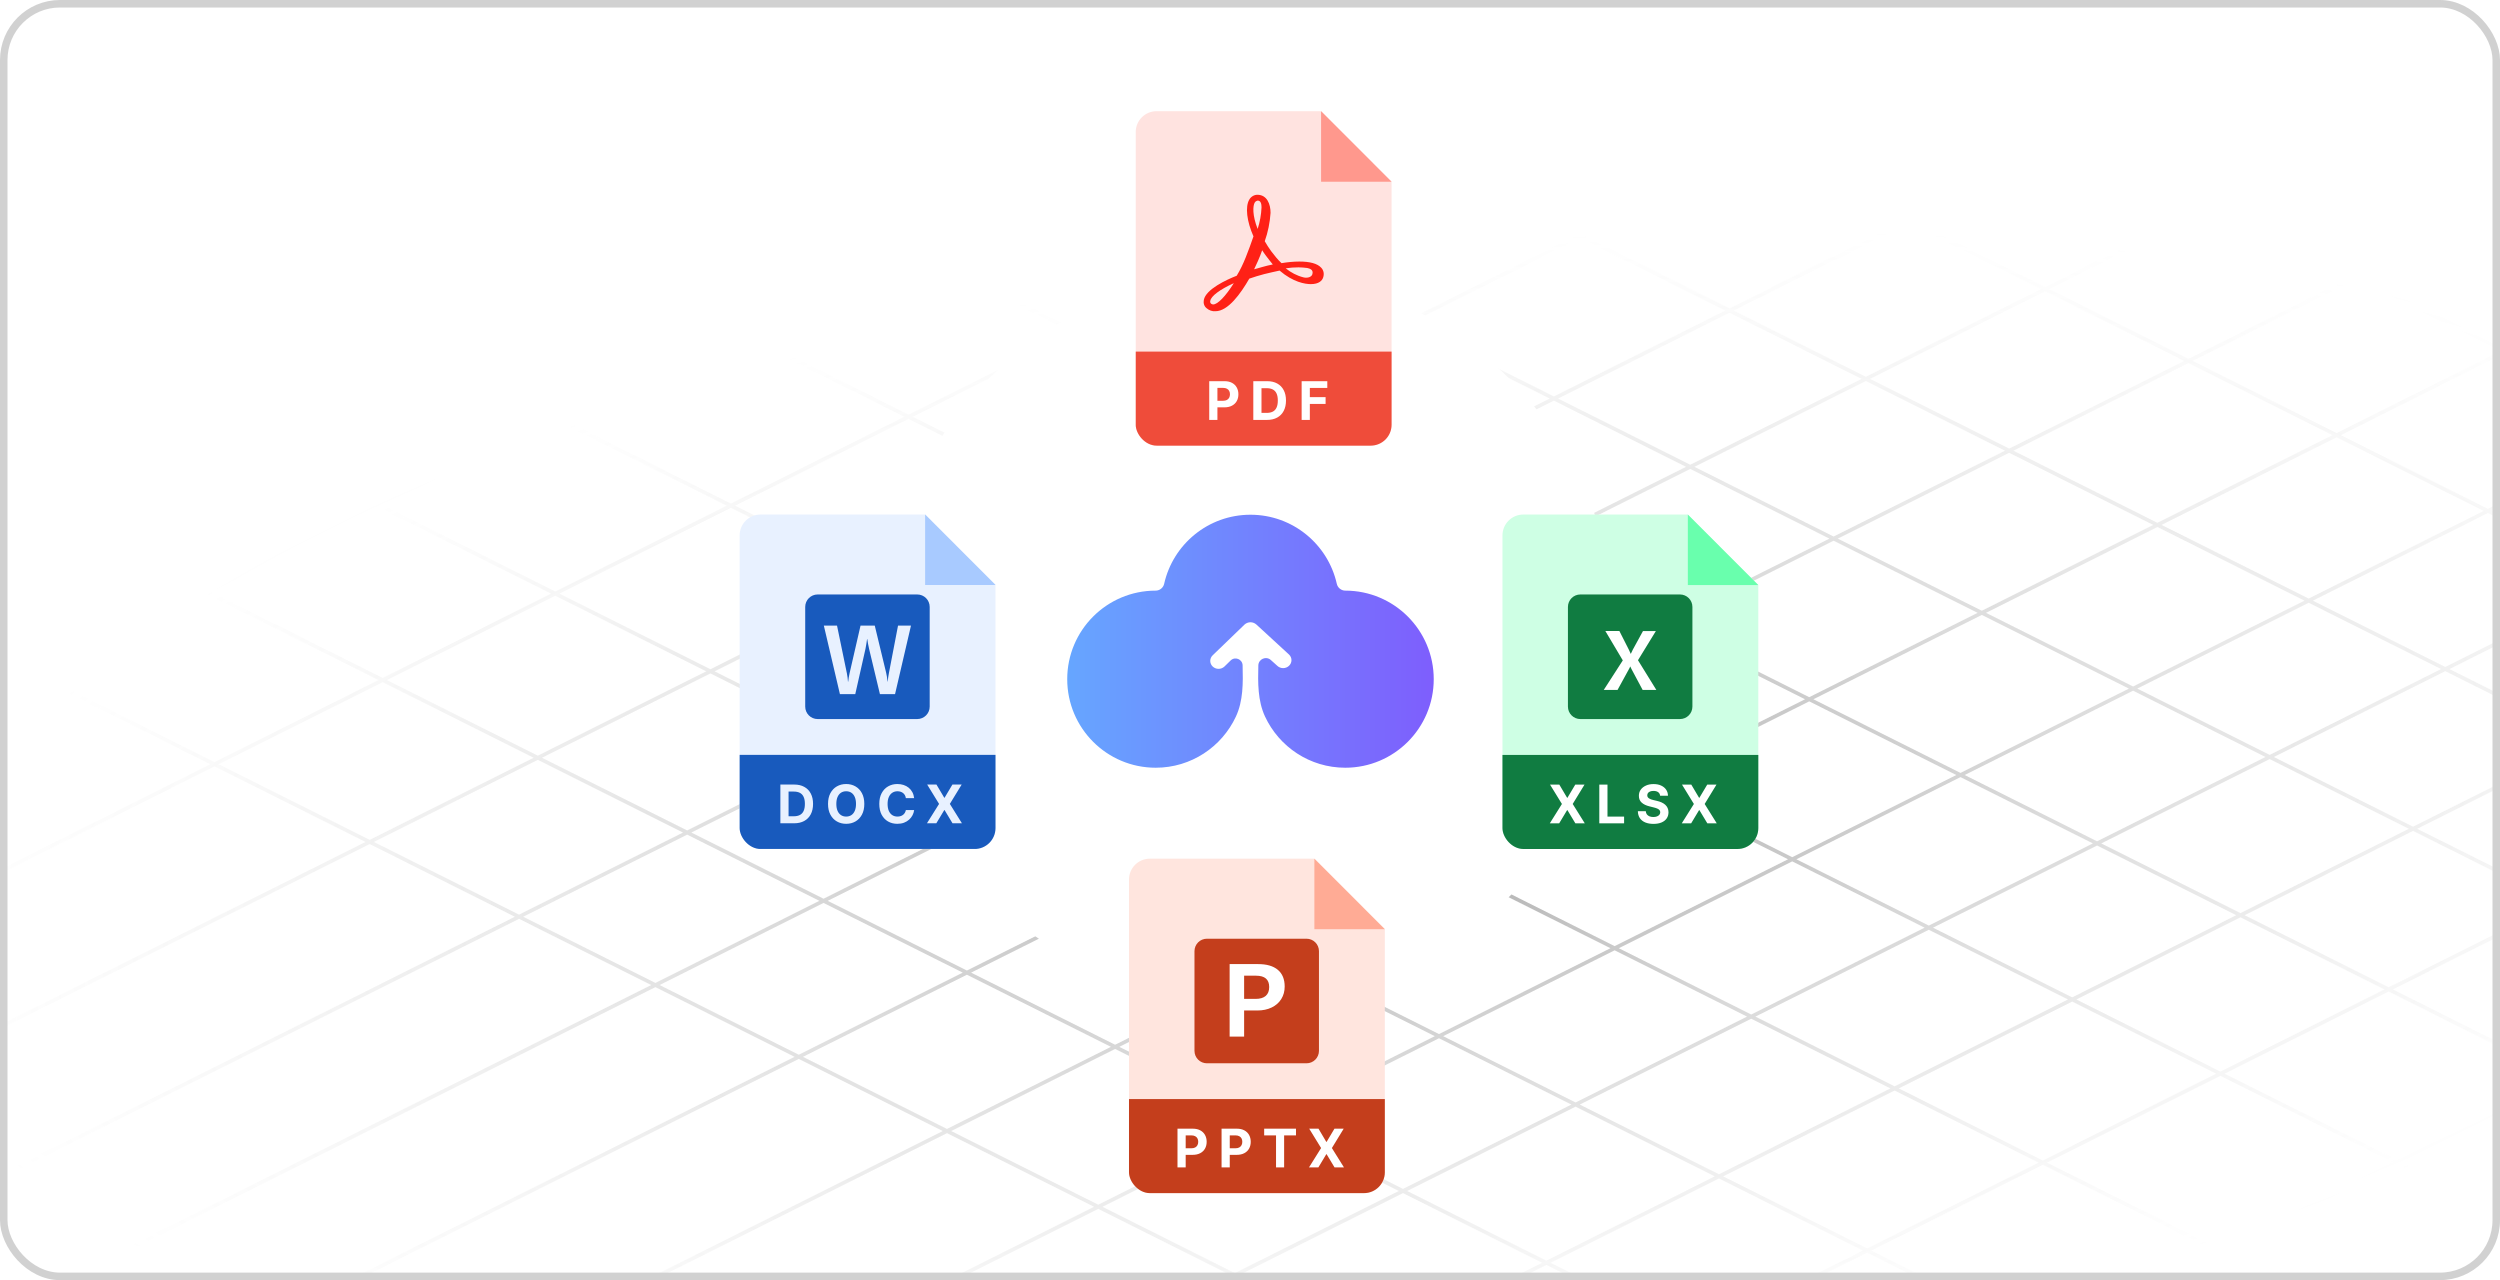
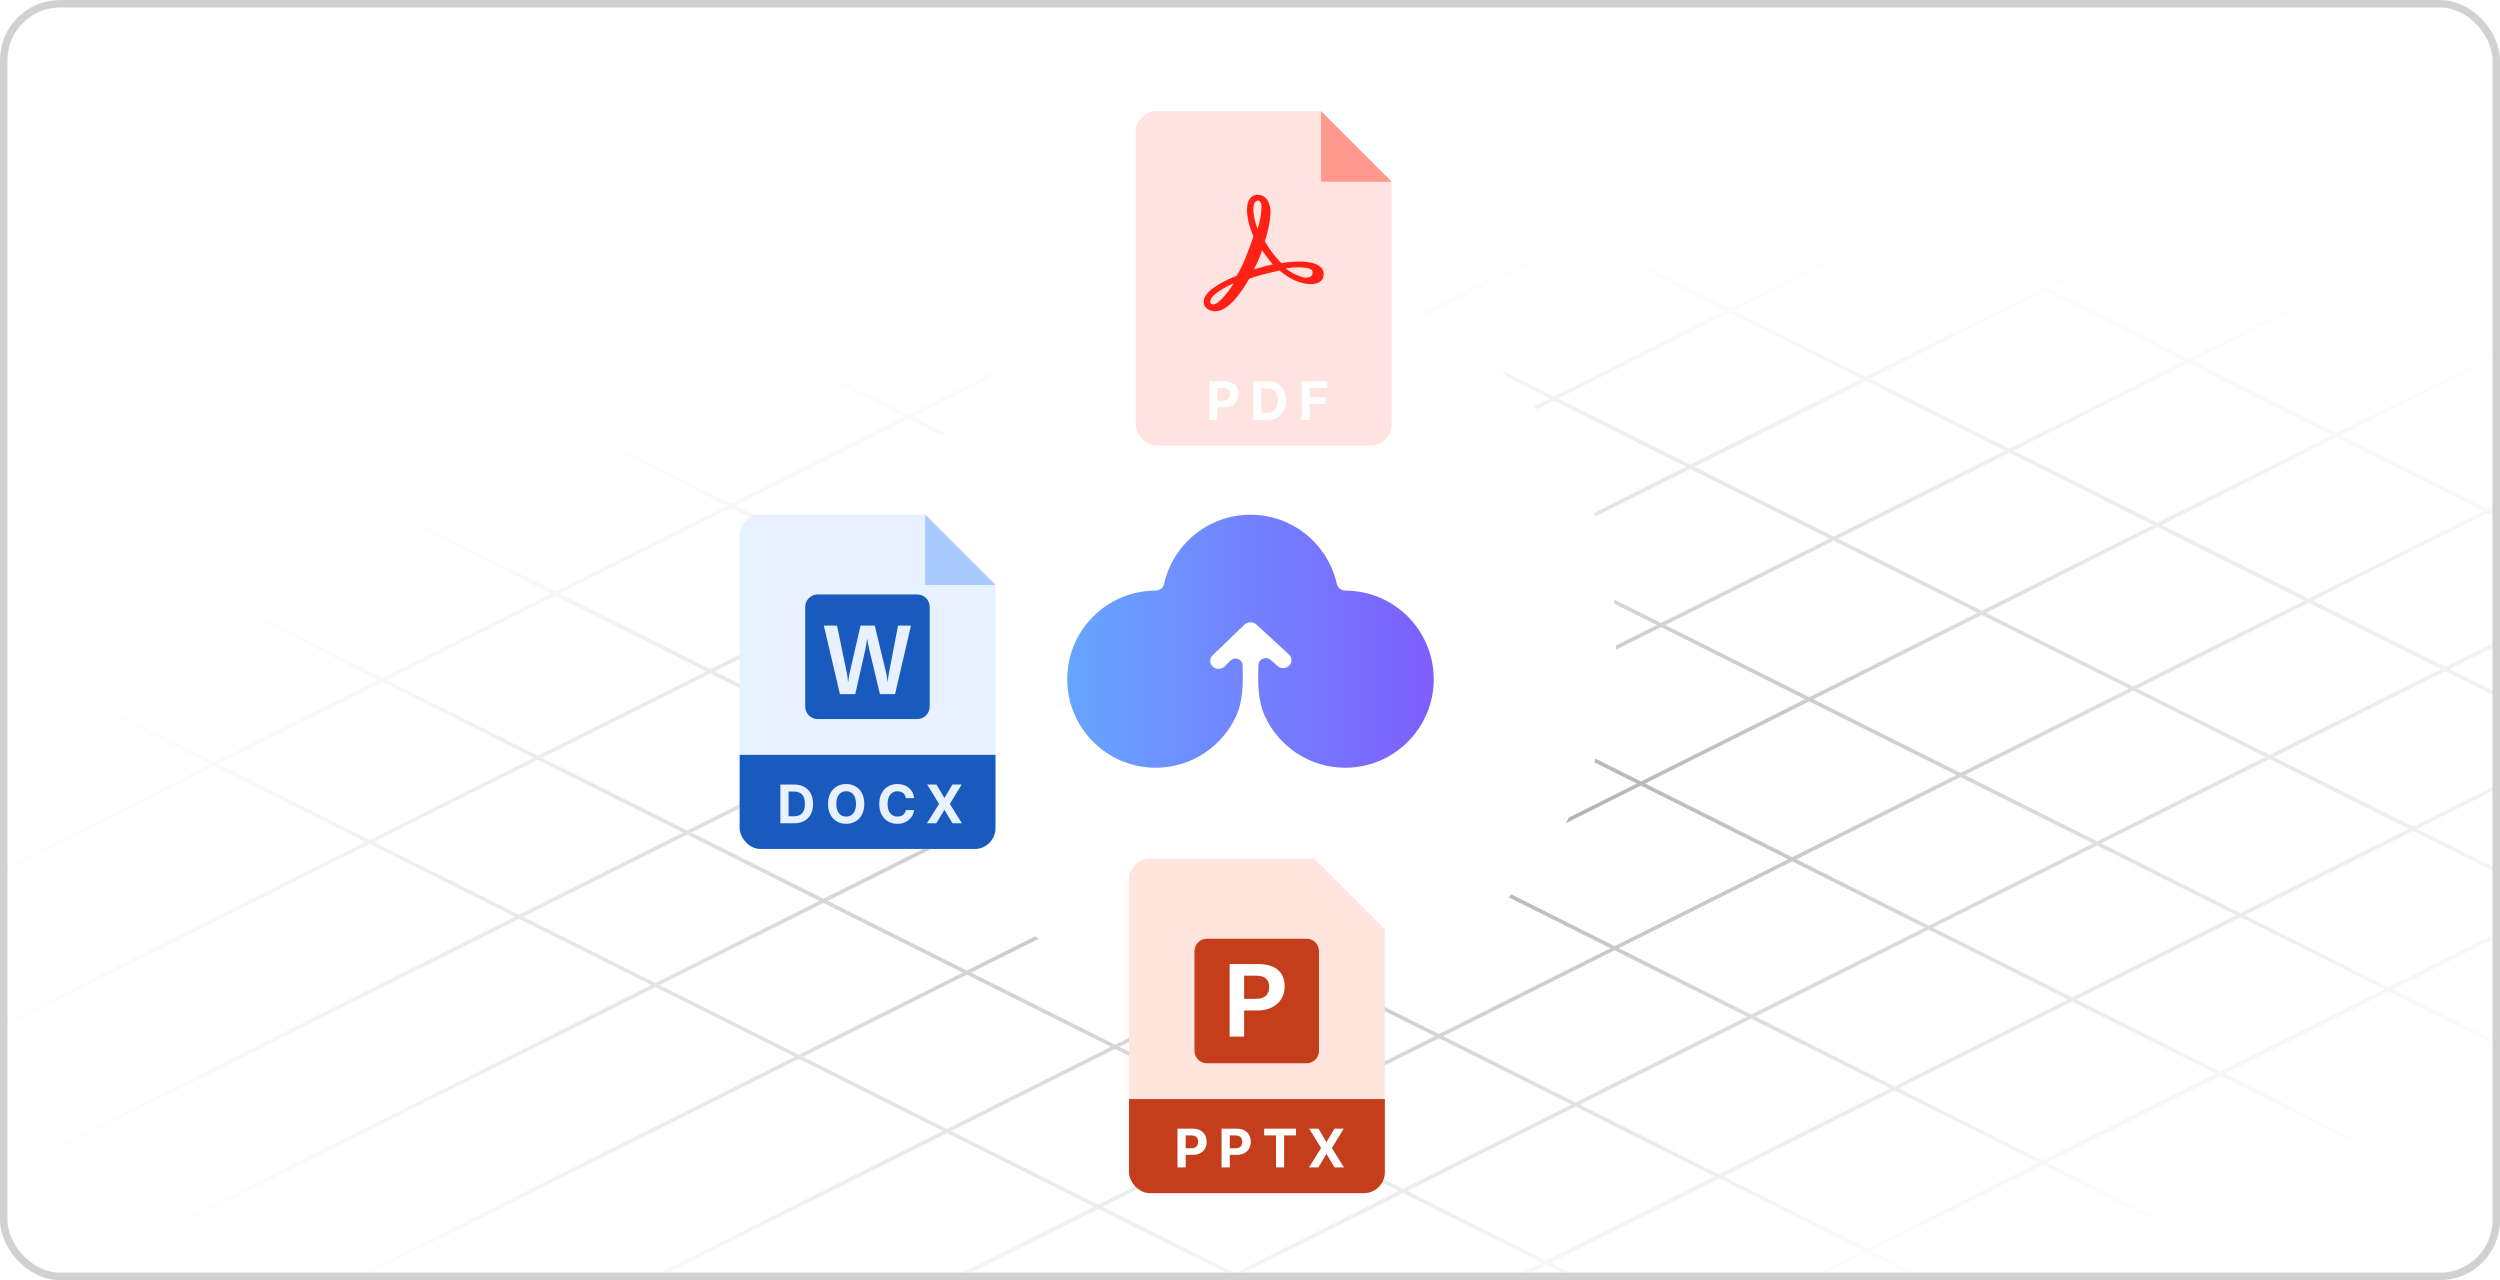
<svg xmlns="http://www.w3.org/2000/svg" width="332" height="170" viewBox="0 0 332 170" fill="none">
  <g clip-path="url(#clip0_4252_17165)">
    <rect width="332" height="170" rx="7.971" fill="white" />
-     <path opacity="0.38" d="M-42.232 177.408L487.617 -87.921M-58.469 165.675L471.38 -99.653M-76.957 154.298L452.892 -111.031M-95.801 140.313L434.048 -125.015M-115 126.329L414.849 -139M442.937 309.033L-86.912 43.705M-24.239 186.535L505.61 -78.794M449.489 289.951L-80.36 24.623M-6.246 196.594L523.603 -68.734M456.965 270.741L-72.883 5.412M11.747 207.296L541.596 -58.033M465.077 251.441L-64.772 -13.887M29.74 218.405L559.589 -46.924M473.593 232.086L-56.256 -33.243M47.733 227.561L577.582 -37.768M480.174 213L-49.675 -52.329M65.726 237.62L595.575 -27.708M487.651 193.789L-42.198 -71.54M83.719 248.321L613.568 -17.007M108.754 259.301L638.603 -6.027M133.287 270.797L663.136 5.469M507.955 180.603L-21.894 -84.726M530.101 167.857L0.252 -97.472M559.589 160.264L29.74 -105.064M586.979 152.243L57.13 -113.085" stroke="url(#paint0_radial_4252_17165)" stroke-width="0.498" />
+     <path opacity="0.38" d="M-42.232 177.408L487.617 -87.921M-58.469 165.675L471.38 -99.653M-76.957 154.298L452.892 -111.031M-95.801 140.313L434.048 -125.015M-115 126.329L414.849 -139M442.937 309.033L-86.912 43.705M-24.239 186.535L505.61 -78.794M449.489 289.951L-80.36 24.623M-6.246 196.594L523.603 -68.734M456.965 270.741L-72.883 5.412M11.747 207.296L541.596 -58.033M465.077 251.441L-64.772 -13.887M29.74 218.405L559.589 -46.924M473.593 232.086L-56.256 -33.243M47.733 227.561L577.582 -37.768M480.174 213L-49.675 -52.329M65.726 237.62L595.575 -27.708M487.651 193.789L-42.198 -71.54M83.719 248.321L613.568 -17.007M108.754 259.301L638.603 -6.027M133.287 270.797M507.955 180.603L-21.894 -84.726M530.101 167.857L0.252 -97.472M559.589 160.264L29.74 -105.064M586.979 152.243L57.13 -113.085" stroke="url(#paint0_radial_4252_17165)" stroke-width="0.498" />
    <g filter="url(#filter0_i_4252_17165)">
      <ellipse cx="165.869" cy="84.155" rx="48.74" ry="48.782" fill="white" />
    </g>
    <path d="M167.107 88.368C167.046 90.676 167.021 93.058 167.994 95.152C169.863 99.169 173.932 101.954 178.651 101.954C185.14 101.954 190.4 96.689 190.4 90.194C190.4 83.7 185.14 78.435 178.651 78.435C178.116 78.435 177.646 78.057 177.528 77.534C176.353 72.281 171.666 68.356 166.063 68.356C160.461 68.356 155.774 72.281 154.599 77.534C154.482 78.057 154.011 78.435 153.475 78.435C146.987 78.435 141.727 83.7 141.727 90.194C141.727 96.689 146.987 101.954 153.475 101.954C158.189 101.954 162.254 99.176 164.126 95.166C165.105 93.067 165.08 90.676 165.019 88.36C164.997 87.542 164.012 87.141 163.426 87.714L162.607 88.515C162.4 88.712 162.119 88.823 161.826 88.823C161.533 88.823 161.252 88.712 161.045 88.515C160.838 88.317 160.721 88.049 160.721 87.769C160.721 87.489 160.838 87.221 161.045 87.023L165.282 82.934C165.386 82.839 165.51 82.764 165.645 82.714C165.912 82.609 166.213 82.609 166.481 82.714C166.616 82.764 166.739 82.839 166.844 82.934L171.183 86.924C171.286 87.022 171.368 87.138 171.423 87.266C171.479 87.394 171.508 87.531 171.508 87.67C171.508 87.809 171.479 87.946 171.423 88.074C171.368 88.202 171.286 88.319 171.183 88.416C171.08 88.515 170.959 88.593 170.824 88.646C170.69 88.699 170.547 88.727 170.402 88.727C170.256 88.727 170.112 88.699 169.978 88.646C169.844 88.593 169.723 88.515 169.62 88.416L168.768 87.651C168.135 87.084 167.129 87.518 167.107 88.368Z" fill="url(#paint1_linear_4252_17165)" />
    <g filter="url(#filter1_d_4252_17165)">
      <g clip-path="url(#clip1_4252_17165)">
        <path d="M132.201 111.537H98.225L98.225 67.12H122.84L132.201 76.489V111.537Z" fill="#E8F1FF" />
        <path d="M132.218 76.477L122.857 67.107V76.477H132.218Z" fill="#A8CAFF" />
        <rect x="98.225" y="99.035" width="33.977" height="12.492" fill="#185ABD" />
        <path d="M105.457 108.123H103.633V102.978H105.472C105.989 102.978 106.435 103.081 106.808 103.287C107.182 103.491 107.469 103.785 107.67 104.169C107.873 104.552 107.974 105.011 107.974 105.545C107.974 106.081 107.873 106.542 107.67 106.927C107.469 107.312 107.18 107.608 106.803 107.814C106.428 108.02 105.979 108.123 105.457 108.123ZM104.721 107.191H105.412C105.733 107.191 106.004 107.134 106.223 107.02C106.444 106.904 106.61 106.726 106.72 106.485C106.833 106.242 106.889 105.929 106.889 105.545C106.889 105.165 106.833 104.854 106.72 104.613C106.61 104.372 106.445 104.195 106.226 104.081C106.006 103.967 105.736 103.91 105.414 103.91H104.721V107.191ZM114.78 105.55C114.78 106.111 114.674 106.589 114.461 106.982C114.25 107.376 113.962 107.676 113.597 107.884C113.234 108.09 112.825 108.193 112.371 108.193C111.914 108.193 111.504 108.089 111.141 107.881C110.777 107.674 110.49 107.373 110.279 106.98C110.068 106.586 109.962 106.11 109.962 105.55C109.962 104.989 110.068 104.512 110.279 104.118C110.49 103.725 110.777 103.425 111.141 103.219C111.504 103.012 111.914 102.908 112.371 102.908C112.825 102.908 113.234 103.012 113.597 103.219C113.962 103.425 114.25 103.725 114.461 104.118C114.674 104.512 114.78 104.989 114.78 105.55ZM113.678 105.55C113.678 105.187 113.623 104.88 113.514 104.631C113.407 104.381 113.256 104.192 113.06 104.063C112.864 103.934 112.634 103.87 112.371 103.87C112.108 103.87 111.879 103.934 111.683 104.063C111.487 104.192 111.335 104.381 111.226 104.631C111.119 104.88 111.065 105.187 111.065 105.55C111.065 105.914 111.119 106.22 111.226 106.47C111.335 106.719 111.487 106.908 111.683 107.037C111.879 107.166 112.108 107.231 112.371 107.231C112.634 107.231 112.864 107.166 113.06 107.037C113.256 106.908 113.407 106.719 113.514 106.47C113.623 106.22 113.678 105.914 113.678 105.55ZM121.398 104.779H120.298C120.278 104.637 120.237 104.51 120.175 104.4C120.113 104.288 120.034 104.192 119.937 104.113C119.839 104.035 119.727 103.974 119.6 103.933C119.474 103.891 119.338 103.87 119.19 103.87C118.924 103.87 118.692 103.936 118.495 104.068C118.297 104.199 118.144 104.39 118.035 104.641C117.926 104.89 117.872 105.194 117.872 105.55C117.872 105.917 117.926 106.225 118.035 106.475C118.145 106.724 118.3 106.913 118.497 107.04C118.695 107.167 118.923 107.231 119.183 107.231C119.329 107.231 119.463 107.212 119.587 107.173C119.713 107.135 119.824 107.078 119.921 107.005C120.019 106.929 120.099 106.838 120.163 106.731C120.228 106.624 120.273 106.502 120.298 106.364L121.398 106.369C121.37 106.605 121.299 106.833 121.185 107.052C121.073 107.27 120.921 107.465 120.73 107.638C120.541 107.809 120.315 107.944 120.052 108.045C119.791 108.143 119.495 108.193 119.165 108.193C118.706 108.193 118.296 108.089 117.934 107.881C117.574 107.674 117.29 107.373 117.08 106.98C116.873 106.586 116.769 106.11 116.769 105.55C116.769 104.989 116.874 104.512 117.085 104.118C117.296 103.725 117.583 103.425 117.945 103.219C118.306 103.012 118.713 102.908 119.165 102.908C119.463 102.908 119.74 102.95 119.994 103.033C120.251 103.117 120.477 103.239 120.675 103.4C120.873 103.559 121.033 103.754 121.157 103.985C121.283 104.216 121.363 104.481 121.398 104.779ZM124.361 102.978L125.399 104.731H125.439L126.481 102.978H127.71L126.14 105.55L127.745 108.123H126.494L125.439 106.367H125.399L124.343 108.123H123.098L124.708 105.55L123.128 102.978H124.361Z" fill="#E8F1FF" />
        <path d="M108.585 94.281H121.81C122.722 94.281 123.463 93.54 123.463 92.626V79.39C123.463 78.476 122.722 77.735 121.81 77.735H108.585C107.672 77.735 106.932 78.476 106.932 79.39V92.626C106.932 93.54 107.672 94.281 108.585 94.281Z" fill="#185ABD" />
        <path d="M112.557 88.754C112.585 88.97 112.602 89.158 112.611 89.319H112.642C112.655 89.167 112.679 88.983 112.715 88.767C112.75 88.552 112.785 88.37 112.819 88.222L114.279 81.869H116.168L117.679 88.126C117.755 88.435 117.818 88.828 117.868 89.306H117.893C117.914 88.977 117.966 88.596 118.05 88.164L119.259 81.869H120.978L118.863 90.969H116.854L115.412 84.941C115.37 84.767 115.323 84.541 115.271 84.262C115.218 83.983 115.186 83.779 115.173 83.653H115.148C115.131 83.801 115.099 84.02 115.05 84.312C115.002 84.604 114.963 84.82 114.934 84.96L113.58 90.969H111.541L109.406 81.869H111.156L112.472 88.234C112.502 88.365 112.53 88.539 112.557 88.754Z" fill="#E8F1FF" />
      </g>
      <g clip-path="url(#clip2_4252_17165)">
        <path d="M233.504 111.537H199.527V67.12H224.143L233.504 76.489V111.537Z" fill="#CEFFE4" />
        <path d="M233.504 76.489L224.143 67.12V76.489H233.504Z" fill="#69FFAD" />
        <rect x="199.527" y="99.048" width="33.977" height="12.492" fill="#107C41" />
        <path d="M207.077 102.984L208.114 104.738H208.154L209.197 102.984H210.425L208.855 105.557L210.46 108.129H209.209L208.154 106.373H208.114L207.059 108.129H205.813L207.423 105.557L205.843 102.984H207.077ZM212.387 108.129V102.984H213.474V107.232H215.68V108.129H212.387ZM220.464 104.464C220.444 104.261 220.358 104.104 220.205 103.992C220.053 103.879 219.846 103.823 219.585 103.823C219.407 103.823 219.258 103.849 219.135 103.899C219.013 103.947 218.919 104.015 218.854 104.102C218.79 104.189 218.758 104.288 218.758 104.399C218.755 104.491 218.774 104.571 218.816 104.64C218.86 104.708 218.919 104.768 218.995 104.818C219.07 104.867 219.157 104.909 219.256 104.946C219.355 104.981 219.46 105.012 219.572 105.037L220.035 105.147C220.259 105.197 220.465 105.264 220.652 105.348C220.84 105.432 221.002 105.535 221.14 105.657C221.277 105.779 221.383 105.923 221.459 106.089C221.536 106.255 221.575 106.445 221.577 106.659C221.575 106.974 221.495 107.247 221.336 107.478C221.178 107.708 220.951 107.886 220.652 108.013C220.356 108.139 219.999 108.202 219.58 108.202C219.165 108.202 218.803 108.138 218.495 108.011C218.188 107.884 217.949 107.695 217.776 107.446C217.605 107.194 217.516 106.884 217.508 106.514H218.56C218.572 106.686 218.621 106.83 218.708 106.946C218.797 107.06 218.915 107.146 219.062 107.205C219.211 107.261 219.38 107.29 219.567 107.29C219.752 107.29 219.911 107.263 220.047 107.21C220.184 107.156 220.291 107.081 220.366 106.986C220.441 106.891 220.479 106.781 220.479 106.657C220.479 106.541 220.445 106.444 220.376 106.366C220.309 106.287 220.21 106.22 220.08 106.165C219.951 106.109 219.793 106.059 219.605 106.014L219.045 105.873C218.611 105.768 218.269 105.603 218.017 105.378C217.766 105.154 217.641 104.852 217.643 104.471C217.641 104.16 217.724 103.888 217.892 103.655C218.061 103.422 218.293 103.241 218.588 103.11C218.882 102.979 219.217 102.914 219.592 102.914C219.974 102.914 220.308 102.979 220.592 103.11C220.879 103.241 221.101 103.422 221.26 103.655C221.419 103.888 221.502 104.157 221.507 104.464H220.464ZM224.602 102.984L225.639 104.738H225.679L226.722 102.984H227.95L226.38 105.557L227.985 108.129H226.734L225.679 106.373H225.639L224.584 108.129H223.338L224.948 105.557L223.368 102.984H224.602Z" fill="white" />
        <path d="M209.874 94.281H223.099C224.012 94.281 224.752 93.54 224.752 92.626V79.39C224.752 78.476 224.012 77.735 223.099 77.735H209.874C208.961 77.735 208.221 78.476 208.221 79.39V92.626C208.221 93.54 208.961 94.281 209.874 94.281Z" fill="#107C41" />
        <path d="M212.98 90.41L215.508 86.49L213.192 82.591H215.055L216.319 85.084C216.436 85.321 216.516 85.497 216.559 85.613H216.576C216.659 85.424 216.746 85.241 216.838 85.062L218.189 82.592H219.899L217.524 86.468L219.96 90.41H218.14L216.68 87.673C216.611 87.557 216.553 87.435 216.505 87.308H216.484C216.441 87.432 216.384 87.551 216.315 87.662L214.811 90.41H212.98Z" fill="white" />
      </g>
      <g clip-path="url(#clip3_4252_17165)">
        <path d="M183.905 157.238H149.928V112.821H174.544L183.905 122.19V157.238Z" fill="#FFE5DE" />
-         <path d="M183.91 122.19L174.549 112.821V122.19H183.91Z" fill="#FFAB95" />
        <rect x="149.928" y="144.749" width="33.977" height="12.492" fill="#C43E1C" />
        <path d="M156.371 153.823V148.678H158.401C158.791 148.678 159.123 148.753 159.398 148.902C159.673 149.049 159.882 149.254 160.026 149.517C160.172 149.778 160.245 150.08 160.245 150.422C160.245 150.763 160.171 151.065 160.024 151.326C159.876 151.587 159.663 151.791 159.383 151.936C159.105 152.082 158.768 152.155 158.373 152.155L157.08 152.155V151.283H158.197C158.407 151.283 158.579 151.247 158.715 151.175C158.852 151.101 158.954 151 159.021 150.871C159.09 150.741 159.124 150.591 159.124 150.422C159.124 150.251 159.09 150.102 159.021 149.974C158.954 149.845 158.852 149.746 158.715 149.675C158.578 149.603 158.403 149.567 158.192 149.567H157.459V153.823H156.371ZM162.224 153.823V148.678H164.254C164.644 148.678 164.977 148.753 165.251 148.902C165.526 149.049 165.735 149.254 165.879 149.517C166.025 149.778 166.098 150.08 166.098 150.422C166.098 150.763 166.024 151.065 165.877 151.326C165.729 151.587 165.516 151.791 165.236 151.936C164.958 152.082 164.622 152.155 164.226 152.155H162.933V151.283H164.051C164.26 151.283 164.432 151.247 164.568 151.175C164.705 151.101 164.808 151 164.875 150.871C164.943 150.741 164.977 150.591 164.977 150.422C164.977 150.251 164.943 150.102 164.875 149.974C164.808 149.845 164.705 149.746 164.568 149.675C164.431 149.603 164.257 149.567 164.046 149.567H163.312V153.823H162.224ZM167.882 149.575V148.678H172.107V149.575H170.532V153.823H169.457V149.575H167.882ZM175.096 148.678L176.133 150.432H176.173L177.216 148.678H178.444L176.874 151.25L178.479 153.823H177.228L176.173 152.067H176.133L175.078 153.823H173.832L175.442 151.25L173.862 148.678H175.096Z" fill="white" />
        <path d="M160.28 139.996H173.505C174.418 139.996 175.158 139.255 175.158 138.342V125.105C175.158 124.191 174.418 123.451 173.505 123.451H160.28C159.367 123.451 158.627 124.191 158.627 125.105V138.342C158.627 139.255 159.367 139.996 160.28 139.996Z" fill="#C43E1C" />
        <path d="M167.087 126.822C168.224 126.822 169.095 127.077 169.699 127.586C170.304 128.096 170.606 128.834 170.606 129.8C170.606 130.421 170.457 130.972 170.158 131.455C169.859 131.938 169.434 132.314 168.883 132.582C168.332 132.85 167.693 132.984 166.967 132.984H165.219V136.45H163.295V126.822H167.087ZM165.219 131.443H166.745C167.34 131.443 167.789 131.309 168.094 131.041C168.398 130.772 168.549 130.38 168.549 129.865C168.549 128.863 167.967 128.362 166.802 128.362H165.219V131.443Z" fill="white" />
      </g>
    </g>
    <g filter="url(#filter2_d_4252_17165)">
      <g clip-path="url(#clip4_4252_17165)">
        <path d="M184.805 57.97L150.828 57.97V13.553L175.444 13.553L184.805 22.922V57.97Z" fill="#FFE3E0" />
        <path d="M184.8 22.922L175.439 13.553V22.922H184.8Z" fill="#FF988D" />
-         <rect x="150.828" y="45.48" width="33.977" height="12.492" fill="#EF4C3A" />
        <path d="M160.586 54.555V49.41H162.615C163.005 49.41 163.338 49.485 163.612 49.634C163.887 49.781 164.096 49.986 164.24 50.249C164.386 50.51 164.459 50.812 164.459 51.154C164.459 51.495 164.385 51.797 164.238 52.058C164.091 52.319 163.877 52.523 163.597 52.668C163.319 52.814 162.983 52.887 162.588 52.887H161.294V52.015H162.412C162.621 52.015 162.794 51.979 162.929 51.907C163.067 51.833 163.169 51.732 163.236 51.603C163.304 51.472 163.339 51.323 163.339 51.154C163.339 50.983 163.304 50.834 163.236 50.706C163.169 50.577 163.067 50.478 162.929 50.407C162.792 50.335 162.618 50.299 162.407 50.299H161.673V54.555H160.586ZM168.262 54.555H166.439V49.41H168.277C168.795 49.41 169.24 49.513 169.614 49.719C169.987 49.923 170.275 50.217 170.475 50.601C170.678 50.984 170.779 51.443 170.779 51.977C170.779 52.513 170.678 52.974 170.475 53.359C170.275 53.744 169.986 54.04 169.609 54.246C169.234 54.452 168.785 54.555 168.262 54.555ZM167.526 53.623H168.217C168.539 53.623 168.809 53.566 169.029 53.452C169.25 53.336 169.415 53.158 169.526 52.917C169.638 52.674 169.694 52.361 169.694 51.977C169.694 51.597 169.638 51.287 169.526 51.045C169.415 50.804 169.25 50.627 169.031 50.513C168.812 50.399 168.541 50.342 168.22 50.342H167.526V53.623ZM172.858 54.555V49.41L176.265 49.41V50.307H173.946V51.533H176.039V52.43H173.946V54.555H172.858Z" fill="white" />
        <path d="M175.45 34.337C174.936 33.78 173.952 33.523 172.539 33.523C171.769 33.523 170.955 33.609 170.185 33.737C169.671 33.266 169.243 32.709 168.815 32.152C168.516 31.724 168.216 31.296 167.959 30.824C168.387 29.625 168.644 28.34 168.73 27.054C168.73 25.898 168.259 24.655 166.975 24.655C166.547 24.655 166.119 24.912 165.905 25.298C165.348 26.24 165.562 28.168 166.461 30.182C166.161 31.081 165.819 31.981 165.434 32.966C165.091 33.823 164.706 34.637 164.235 35.408C162.908 35.922 160.126 37.208 159.869 38.621C159.784 39.05 159.912 39.478 160.255 39.735C160.554 39.992 160.982 40.163 161.41 40.121C163.08 40.121 164.749 37.807 165.905 35.794C166.547 35.58 167.189 35.365 167.874 35.194C168.601 35.023 169.286 34.851 169.928 34.723C171.726 36.265 173.309 36.522 174.08 36.522C175.15 36.522 175.578 36.051 175.706 35.665C175.878 35.194 175.792 34.68 175.45 34.337ZM174.294 35.151C174.251 35.451 173.909 35.665 173.481 35.665C173.352 35.665 173.224 35.665 173.095 35.622C172.239 35.408 171.426 34.98 170.741 34.423C171.298 34.337 171.897 34.294 172.453 34.294C172.839 34.294 173.224 34.337 173.609 34.38C173.994 34.466 174.422 34.637 174.294 35.151ZM166.632 25.683C166.718 25.555 166.846 25.469 167.017 25.426C167.446 25.426 167.531 25.898 167.531 26.326C167.488 27.311 167.317 28.254 167.017 29.196C166.29 27.354 166.375 26.112 166.632 25.683ZM169.029 33.909C168.558 33.995 168.088 34.123 167.617 34.252C167.274 34.337 166.932 34.466 166.547 34.551C166.718 34.166 166.889 33.78 167.06 33.438C167.274 32.966 167.446 32.495 167.617 32.024C167.788 32.281 167.916 32.495 168.088 32.709C168.387 33.138 168.73 33.523 169.029 33.909ZM163.85 36.394C162.78 38.107 161.71 39.221 161.111 39.221C161.025 39.221 160.897 39.178 160.854 39.135C160.725 39.05 160.683 38.878 160.725 38.75C160.811 38.107 162.052 37.208 163.85 36.394Z" fill="#FF2116" />
      </g>
    </g>
  </g>
  <rect x="0.498" y="0.498" width="331.004" height="169.004" rx="7.472" stroke="#D1D1D1" stroke-width="0.996" />
  <defs>
    <filter id="filter0_i_4252_17165" x="117.129" y="35.372" width="97.478" height="98.091" filterUnits="userSpaceOnUse" color-interpolation-filters="sRGB">
      <feFlood flood-opacity="0" result="BackgroundImageFix" />
      <feBlend mode="normal" in="SourceGraphic" in2="BackgroundImageFix" result="shape" />
      <feColorMatrix in="SourceAlpha" type="matrix" values="0 0 0 0 0 0 0 0 0 0 0 0 0 0 0 0 0 0 127 0" result="hardAlpha" />
      <feMorphology radius="0.921" operator="erode" in="SourceAlpha" result="effect1_innerShadow_4252_17165" />
      <feOffset dy="0.526" />
      <feGaussianBlur stdDeviation="2.994" />
      <feComposite in2="hardAlpha" operator="arithmetic" k2="-1" k3="1" />
      <feColorMatrix type="matrix" values="0 0 0 0 0 0 0 0 0 0 0 0 0 0 0 0 0 0 0.31 0" />
      <feBlend mode="normal" in2="shape" result="effect1_innerShadow_4252_17165" />
    </filter>
    <filter id="filter1_d_4252_17165" x="97.014" y="67.12" width="137.7" height="92.539" filterUnits="userSpaceOnUse" color-interpolation-filters="sRGB">
      <feFlood flood-opacity="0" result="BackgroundImageFix" />
      <feColorMatrix in="SourceAlpha" type="matrix" values="0 0 0 0 0 0 0 0 0 0 0 0 0 0 0 0 0 0 127 0" result="hardAlpha" />
      <feOffset dy="1.21" />
      <feGaussianBlur stdDeviation="0.605" />
      <feComposite in2="hardAlpha" operator="out" />
      <feColorMatrix type="matrix" values="0 0 0 0 0 0 0 0 0 0 0 0 0 0 0 0 0 0 0.25 0" />
      <feBlend mode="normal" in2="BackgroundImageFix" result="effect1_dropShadow_4252_17165" />
      <feBlend mode="normal" in="SourceGraphic" in2="effect1_dropShadow_4252_17165" result="shape" />
    </filter>
    <filter id="filter2_d_4252_17165" x="149.614" y="13.554" width="36.397" height="46.837" filterUnits="userSpaceOnUse" color-interpolation-filters="sRGB">
      <feFlood flood-opacity="0" result="BackgroundImageFix" />
      <feColorMatrix in="SourceAlpha" type="matrix" values="0 0 0 0 0 0 0 0 0 0 0 0 0 0 0 0 0 0 127 0" result="hardAlpha" />
      <feOffset dy="1.21" />
      <feGaussianBlur stdDeviation="0.605" />
      <feComposite in2="hardAlpha" operator="out" />
      <feColorMatrix type="matrix" values="0 0 0 0 0 0 0 0 0 0 0 0 0 0 0 0 0 0 0.25 0" />
      <feBlend mode="normal" in2="BackgroundImageFix" result="effect1_dropShadow_4252_17165" />
      <feBlend mode="normal" in="SourceGraphic" in2="effect1_dropShadow_4252_17165" result="shape" />
    </filter>
    <radialGradient id="paint0_radial_4252_17165" cx="0" cy="0" r="1" gradientUnits="userSpaceOnUse" gradientTransform="translate(188.383 109.585) rotate(-95.97) scale(76.635 201.698)">
      <stop stop-color="#0E0E0E" />
      <stop offset="0.184" stop-color="#2E2E2E" stop-opacity="0.816" />
      <stop offset="1" stop-color="#BEBEBE" stop-opacity="0" />
    </radialGradient>
    <linearGradient id="paint1_linear_4252_17165" x1="141.727" y1="85.155" x2="190.4" y2="85.155" gradientUnits="userSpaceOnUse">
      <stop stop-color="#66A6FF" />
      <stop offset="1" stop-color="#7E5EFD" />
    </linearGradient>
    <clipPath id="clip0_4252_17165">
      <rect width="332" height="170" rx="7.971" fill="white" />
    </clipPath>
    <clipPath id="clip1_4252_17165">
      <rect x="98.225" y="67.12" width="33.977" height="44.417" rx="2.775" fill="white" />
    </clipPath>
    <clipPath id="clip2_4252_17165">
-       <rect x="199.527" y="67.12" width="33.977" height="44.417" rx="2.775" fill="white" />
-     </clipPath>
+       </clipPath>
    <clipPath id="clip3_4252_17165">
      <rect x="149.93" y="112.821" width="33.977" height="44.417" rx="2.775" fill="white" />
    </clipPath>
    <clipPath id="clip4_4252_17165">
      <rect x="150.824" y="13.554" width="33.977" height="44.417" rx="2.775" fill="white" />
    </clipPath>
  </defs>
</svg>